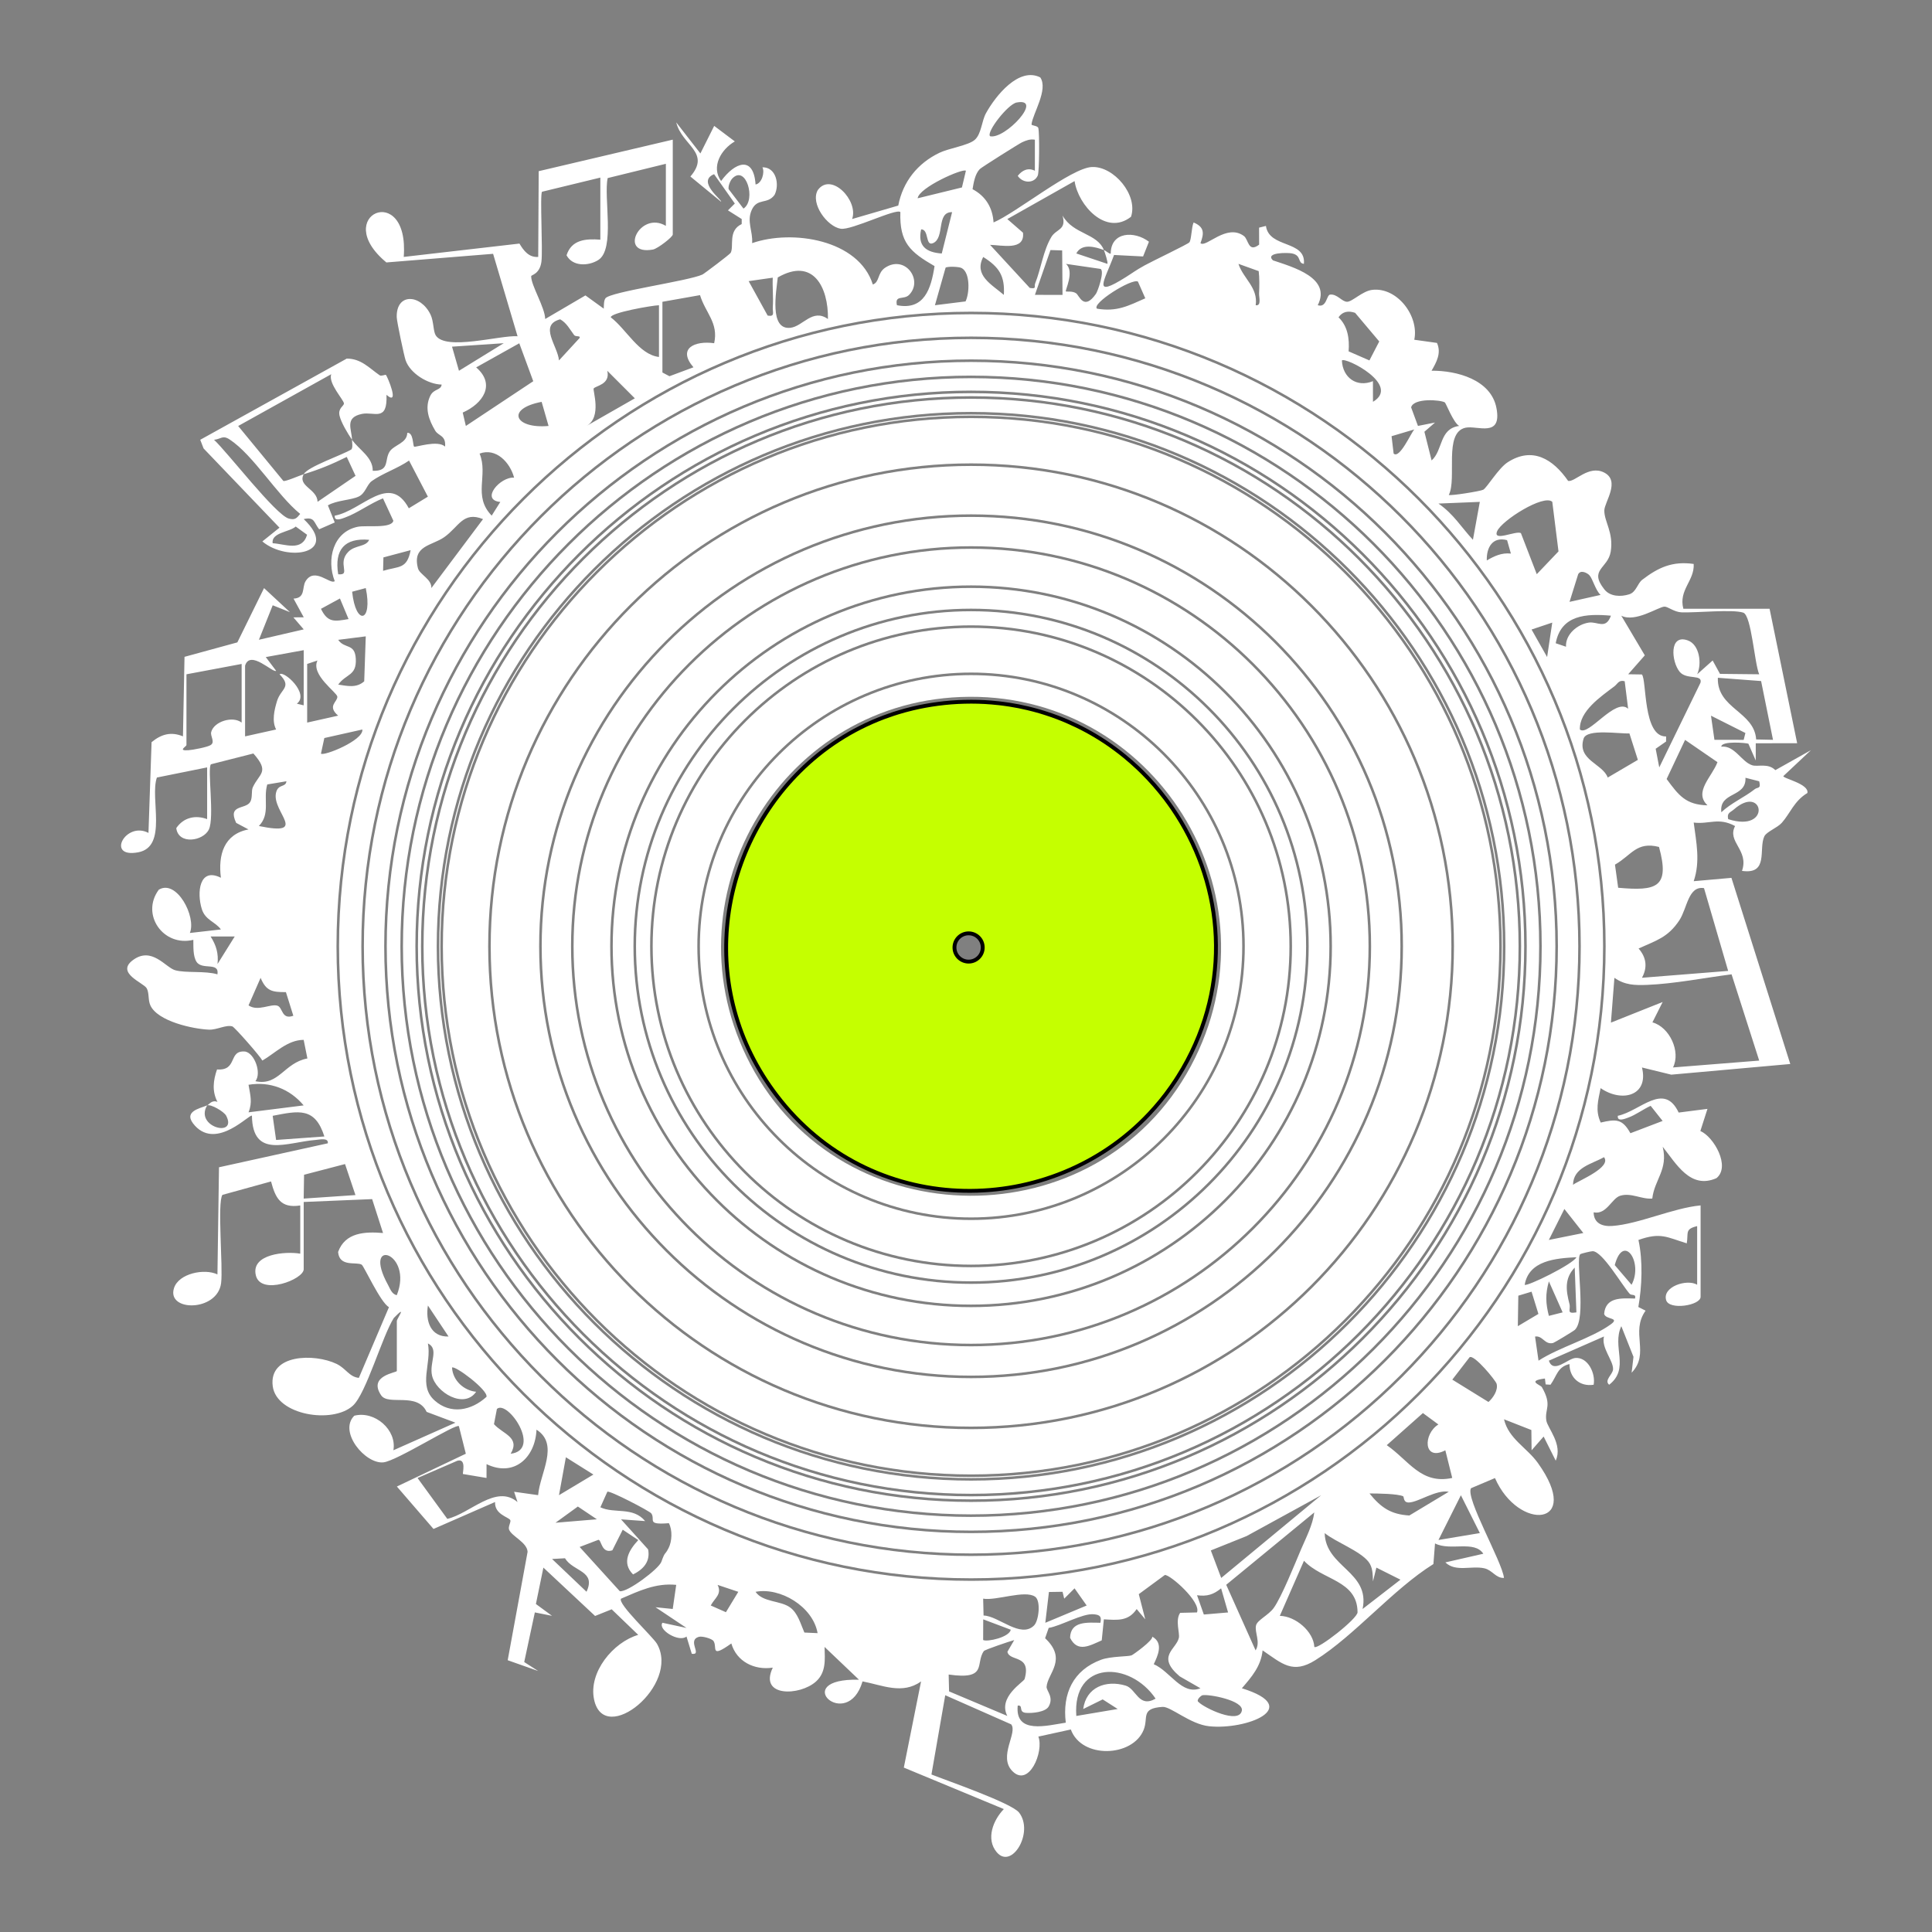
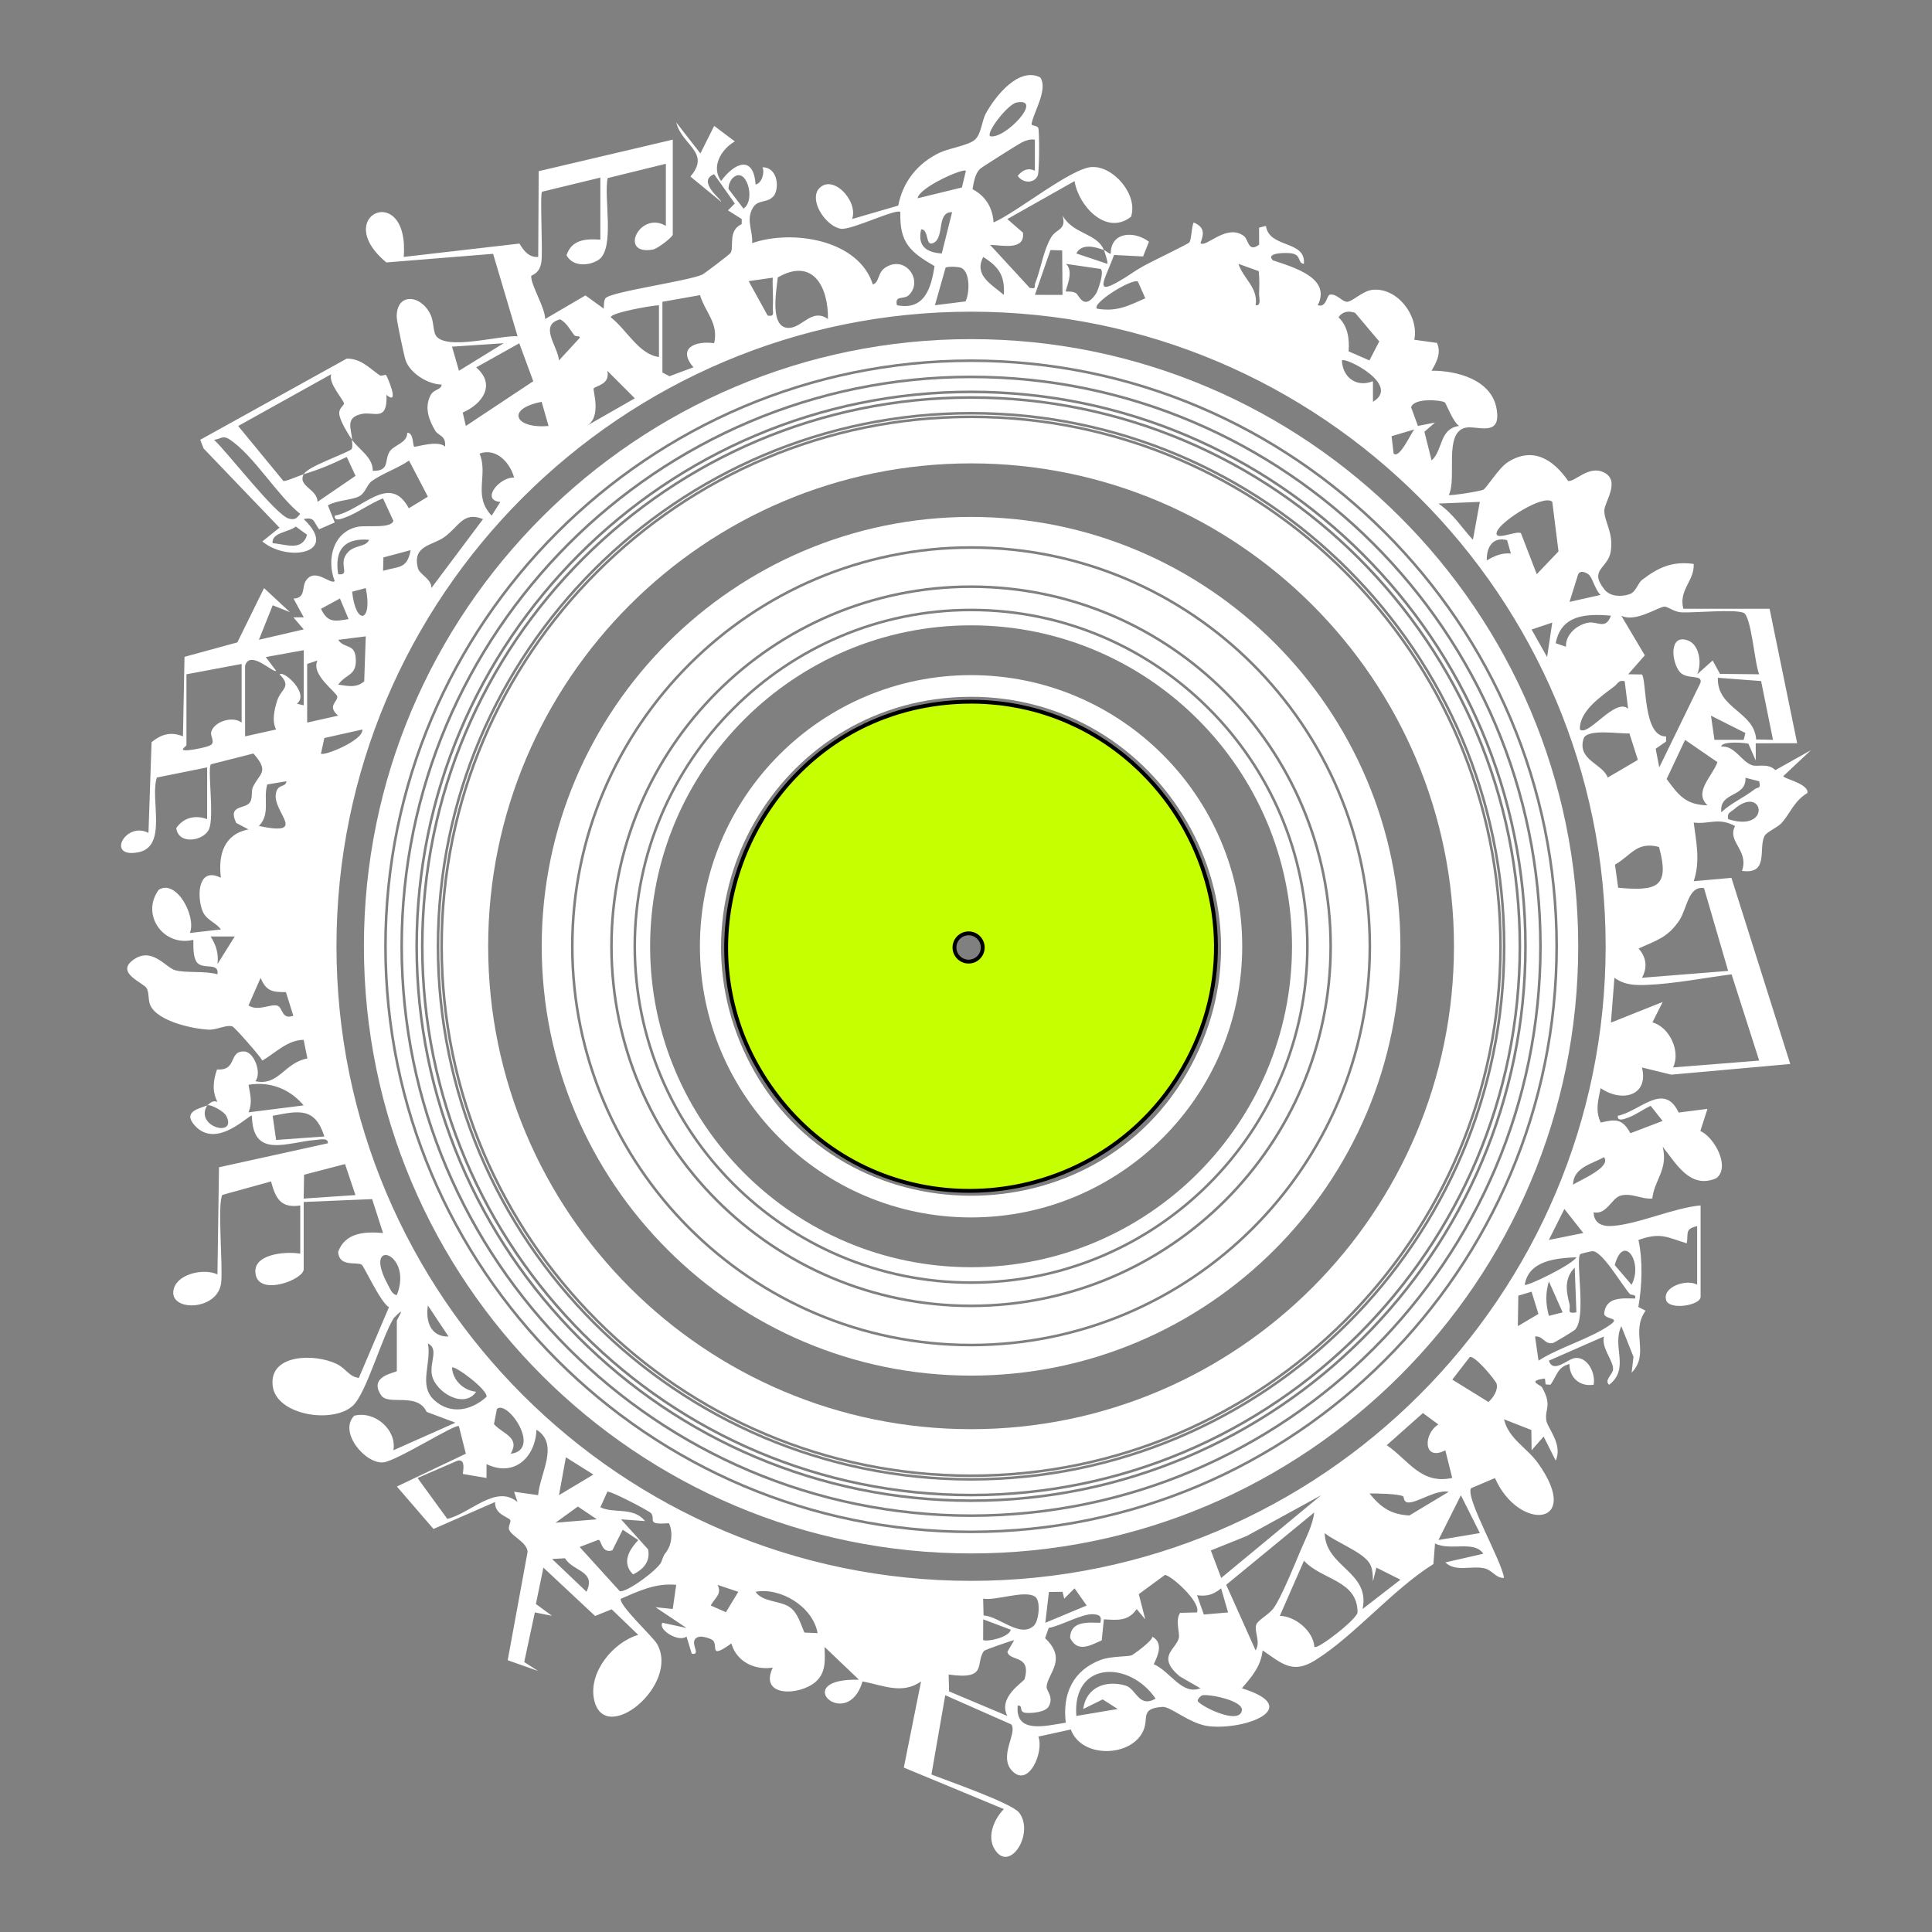
<svg xmlns="http://www.w3.org/2000/svg" id="_Слой_1" data-name="Слой_1" baseProfile="tiny" version="1.2" viewBox="0 0 500 500">
  <rect x="0" y="0" width="500" height="500" fill="#808080" stroke="none" />
  <g>
    <path d="M251.31,133.78c-61.269,0-111.114,49.846-111.114,111.114s49.846,111.114,111.114,111.114,111.114-49.846,111.114-111.114-49.846-111.114-111.114-111.114ZM251.31,348.429c-57.09,0-103.535-46.445-103.535-103.535s46.445-103.535,103.535-103.535,103.535,46.445,103.535,103.535-46.445,103.535-103.535,103.535Z" fill="#fff" />
    <path d="M251.31,97.875c-81.067,0-147.02,65.953-147.02,147.02s65.953,147.02,147.02,147.02c81.068,0,147.021-65.953,147.021-147.02s-65.953-147.02-147.021-147.02ZM251.31,388.706c-79.298,0-143.811-64.513-143.811-143.811S172.012,101.084,251.31,101.084s143.812,64.513,143.812,143.811-64.514,143.811-143.812,143.811Z" fill="#fff" />
    <path d="M251.31,101.753c-78.928,0-143.142,64.213-143.142,143.142s64.213,143.142,143.142,143.142c78.929,0,143.142-64.213,143.142-143.142s-64.213-143.142-143.142-143.142ZM251.31,387.255c-78.498,0-142.361-63.863-142.361-142.361s63.863-142.361,142.361-142.361,142.361,63.863,142.361,142.361-63.863,142.361-142.361,142.361Z" fill="#fff" />
    <path d="M251.31,103.204c-78.129,0-141.691,63.562-141.691,141.691s63.562,141.691,141.691,141.691,141.691-63.562,141.691-141.691-63.562-141.691-141.691-141.691ZM251.31,383.187c-76.255,0-138.292-62.037-138.292-138.292s62.037-138.292,138.292-138.292,138.293,62.037,138.293,138.292-62.038,138.292-138.293,138.292Z" fill="#fff" />
-     <path d="M251.31,107.272c-75.885,0-137.623,61.738-137.623,137.623s61.738,137.623,137.623,137.623c75.886,0,137.624-61.738,137.624-137.623s-61.738-137.623-137.624-137.623ZM251.31,382.248c-75.737,0-137.353-61.616-137.353-137.353s61.616-137.353,137.353-137.353,137.353,61.616,137.353,137.353-61.616,137.353-137.353,137.353Z" fill="#fff" />
+     <path d="M251.31,107.272c-75.885,0-137.623,61.738-137.623,137.623s61.738,137.623,137.623,137.623c75.886,0,137.624-61.738,137.624-137.623s-61.738-137.623-137.624-137.623ZM251.31,382.248c-75.737,0-137.353-61.616-137.353-137.353s61.616-137.353,137.353-137.353,137.353,61.616,137.353,137.353-61.616,137.353-137.353,137.353" fill="#fff" />
    <path d="M251.31,108.211c-75.367,0-136.684,61.317-136.684,136.684s61.317,136.684,136.684,136.684,136.684-61.317,136.684-136.684-61.317-136.684-136.684-136.684ZM251.31,369.87c-68.912,0-124.975-56.064-124.975-124.975s56.064-124.975,124.975-124.975,124.975,56.064,124.975,124.975-56.064,124.975-124.975,124.975Z" fill="#fff" />
    <path d="M251.31,87.763c-86.643,0-157.132,70.489-157.132,157.132s70.489,157.132,157.132,157.132,157.132-70.489,157.132-157.132-70.489-157.132-157.132-157.132ZM251.31,396.778c-83.749,0-151.883-68.134-151.883-151.883S167.561,93.012,251.31,93.012s151.883,68.134,151.883,151.883-68.134,151.883-151.883,151.883Z" fill="#fff" />
    <path d="M461.537,200.848l7.132-6.704-9.212,5.168c-1.892-1.892-4.526-.803-5.981-1.259-2.776-.866-4.543-5.213-8.007-4.811.045-1.607,6.713-.955,7.016-.768l1.901,4.347v-4.463l10.72-.009-7.141-34.803h-22.316c-1.285-4.874,2.919-7.23,2.678-11.595-5.49-.777-9.123.884-13.309,4.088-1.267.973-1.562,3.205-3.374,3.767-2.151.687-4.936.625-6.427-1.259-4.115-5.177.91-5.374,1.633-9.774.803-4.945-1.705-7.775-1.651-10.685.036-2.142,4.267-7.632-.08-9.81-3.99-2-7.578,2.589-9.292,2.178-3.91-5.65-9.257-8.953-15.666-4.802-2.347,1.517-5.338,6.552-6.293,7.087-.705.393-8.578,1.642-8.917,1.348,2.169-4.24-1.419-16.165,4.338-17.397,3.008-.643,9.515,2.714,7.98-5.142-1.428-7.319-10.31-9.667-16.781-9.605,1.285-2.232,2.58-4.561,1.401-7.195l-5.873-.821c1.277-6.132-4.401-13.621-10.836-12.916-2.589.286-5.204,3.106-6.561,3.088-1.348-.009-2.562-2.071-4.392-1.857-.946.116-.875,3.49-3.196,2.749,3.606-7.07-6.32-9.837-11.604-11.613-2.133-2.098,3.829-2.017,4.927-1.794,2.58.518,1.366,2.508,3.097,2.696.553-6.195-9.007-3.954-9.828-9.81l-1.776.446.018,4.392c-2.847,2.205-2.722-1.321-3.936-2.223-4.499-3.356-9.864,3.16-11.247,1.839.955-2.562,1.045-4.16-1.776-5.347-.562,1.205-.553,4.49-1.107,5.15-.42.491-9.649,4.892-11.515,5.927-2.473,1.366-2.91,1.803-4.9,3.053-8.989,5.668-5.499.955-3.071-5.722l7.516.384,1.517-3.812c-3.758-2.865-9.855-2.633-9.89,3.053-.214.259-1.214-.696-1.767-.902.268.678,1.143,3.321.884,3.57l-8.025-2.687c1.419-2.723,4.936-1.687,7.141-.884-1.803-4.436-7.917-3.999-10.703-8.926,1.071,3.812-1.616,3.401-2.91,5.57-2.106,3.553-2.651,8.159-4.16,11.943-.357.91.482,1.535-1.41,1.223l-10.274-11.149c2.937.045,9.069,1.607,8.516-3.151l-4.053-3.526,17.406-9.828c.937,6.275,8.141,14.3,14.603,9.239,1.883-5.606-4.436-13.139-10.131-12.881-5.347.25-19.629,11.881-25.44,14.344-.25-3.883-2.089-6.829-5.436-8.605.286-1.705.643-3.945,1.874-5.204.455-.464,10.212-6.605,10.926-6.927,1.116-.509,2.071-.884,3.33-.678v8.034c-1.741-.848-3.249-.179-4.436,1.33,1.357,2,4.32,2,5.204-.134.384-1.214.446-10.899.125-12.22-.161-.696-1.803-.598-1.759-.991.277-2.696,4.41-8.998,2.258-12.14-5.534-2.794-11.577,4.784-14.041,9.257-1.143,2.062-1.178,5.391-2.919,6.909-1.633,1.437-6.695,2.169-9.14,3.347-5.641,2.714-9.462,7.471-10.649,13.657l-11.943,3.481c1.723-4.749-5.427-12.265-8.891-7.48-1.973,3.49,2.455,9.453,5.954,9.997,2.776.437,14.425-5.391,15.425-4.311-.259,7.909,2.553,10.337,8.846,13.979-.902,5.802-2.624,11.524-9.73,10.122-.643-2.731,1.785-1.33,3.115-2.651,3.776-3.758-.973-10.479-6.15-7.07-2.071,1.366-1.41,3.731-3.205,4.365-3.651-11.64-20.852-14.318-31.242-10.711.232-3.097-1.446-5.561-.116-8.551,1.437-3.249,4.053-1.366,5.918-3.928,1.366-2.66.42-7.212-3.133-7.15.652,1.312-.161,4.177-1.776,4.454-.518-7.623-5.391-5.749-8.926-.893-2.669-3.695.018-8.212,3.553-10.256l-5.338-4.017-3.57,7.132-6.248-8.034c1.464,5.981,9.033,7.739,3.66,14.005l7.935,6.516c.402-.375-6.427-5.231-1.803-7.123l5.365,7.596-1.776,1.767,3.562,2.249-.009,1.303c-3.624,1.696-1.937,5.784-2.848,7.436-.223.402-6.882,5.427-7.311,5.624-3.758,1.714-23.922,4.463-25.101,6.15-.455.643-.393,1.848-.437,2.678l-4.74-3.428-10.417,6.106c-.036-2.963-3.686-8.739-3.624-11.086.009-.339,2.187-.491,2.642-3.687.42-2.972-.437-17.451.17-18.165l15.085-3.66v16.067c-3.74-.286-7.435-.036-8.748,4.035,1.562,2.955,5.659,2.83,8.212,1.232,4.445-2.803,1.339-16.29,2.437-21.209l15.058-3.695v16.067c-6.757-4.035-12.398,7.757-3.338,6.123,1.187-.214,5.124-3.24,5.124-3.892v-24.547l-34.696,8.159-.125,22.191c-2.428.196-3.794-1.66-4.856-3.454l-29.948,3.454c1.5-19.834-19.182-10.765-4.49,1.428l27.618-2.232,6.329,21.334c-4.508-.321-18.629,3.847-21.182-.241-.669-1.089-.5-3.624-1.339-5.365-2.562-5.329-8.926-5.668-8.748.696.036,1.16,1.892,9.953,2.294,11.122,1.16,3.374,5.74,6.222,9.328,6.293-.17,1.526-2.008,1.035-2.919,2.865-1.562,3.133-.402,6.293,1.268,9.078.848,1.419,2.785,1.143,2.544,4.106-1.973-1.785-7.677.259-8.016.018-.357-.268-.161-3.758-1.776-3.57-.027,2.687-3.419,3.08-4.561,4.847-1.419,2.205.116,5.106-4.374,4.972.063-3.553-3.57-5.436-5.365-8.043.009.777.268,1.928-.152,2.508-2.348,1.446-11.318,4.463-12.345,6.418,4.088-1.241,7.23-2.553,11.14-4.472l2.276,4.892-9.828,6.721c-.089-3.365-5.231-4.017-3.588-7.141-.973.295-4.874,2.017-5.275,1.732l-11.685-14.211,24.092-13.407c-.884,2.33,3.303,6.713,3.276,7.587-.018.687-1.562,1.187-1.143,3.115.384,1.741,2.133,4.677,3.231,6.257-.054-2.731-1.982-5.731,2.562-6.677,3.178-.669,6.659,2.169,6.364-4.936,3.579,3.088.188-4.838-.143-5.159-.134-.134-1.205.393-1.607.107-2.731-1.883-4.811-4.338-8.533-4.329l-37.919,21.012.866,2.24,19.647,20.504-4.436,3.562c6.436,5.418,20.147,3.187,10.703-5.784,2.91-.652,2.589.91,3.999,2.642l4.035-1.767-1.776-4.427c2.258-1.33,6.034-1.339,7.989-2.285,1.75-.848,2.062-3.053,3.383-4.008,2.678-1.937,6.82-3.338,9.631-5.302l4.874,9.346-4.936,3.008c-5.008-9.355-12.131.634-19.165,1.91-.196,1.642,1.866.777,2.705.464,3.187-1.152,6.543-3.678,9.774-4.945l2.687,5.793c-.446,2.089-6.998,1.134-9.158,1.553-6.454,1.268-8.203,8.498-6.016,14.077-1.125,1.009-5.222-3.785-7.552.036-.973,1.607.063,4.338-3.106,4.49l2.642,4.838-2.687.009,2.678,3.115-11.595,2.687,3.57-8.926,4.454,1.776-6.695-6.222-6.909,14.05-13.675,3.74-.402,20.575c-3.089-1.268-5.588-.571-8.123,1.509l-.803,23.485c-5.882-3.124-11.14,6.623-2.651,5.017,7.748-1.464,2.946-13.97,4.829-19.352l13.005-2.624v13.389c-3.026-1.125-6.105-.446-7.989,2.33.562,4.392,6.998,3.365,8.435.357,1.509-3.169-.446-15.746.536-16.88l10.988-2.794c4.302,4.856,1.544,5.106-.143,8.73-.455.982-.018,2.66-.669,3.794-1.169,2.035-5.954.571-3.642,5.436l3.187,1.696c-6.373,1.223-7.891,6.605-7.141,12.506-5.606-2.812-6.266,3.829-4.945,8.087.902,2.919,3.526,3.294,4.945,5.293l-8.034.91c1.741-4.204-3.437-14.014-8.043-11.193-4.749,6.436,1.196,14.853,8.944,12.97.036,1.75-.125,4.16.812,5.659,1.419,2.276,5.963-.062,5.427,3.267-3.187-.964-8.221-.277-10.97-1.071-2.49-.723-6.052-6.275-10.961-2.571-4.419,3.329,2.83,5.829,3.615,7.239.705,1.241.312,2.99.946,4.41,1.866,4.16,11.051,6.141,15.192,6.311,2.044.08,4.436-1.348,6.043-.839.571.179,7.105,7.605,7.766,8.837,3.383-1.973,6.48-5.338,10.685-5.356l.964,4.811c-6.034,1.125-7.391,7.186-13.452,5.891,1.643-2.107-.205-7.203-2.633-7.677-4.543-.42-1.821,5.008-7.302,4.633-.991,2.839-1.33,5.65.116,8.4-1.482-.598-2.151.687-2.678.902,1.009-.384,4.392,1.634,4.927,2.66,3.035,5.793-8.275,2.999-4.927-2.66-2.026.839-6.534,1.598-3.106,5.302,5.722,6.177,14.202-3.267,14.702-2.624.17,11.265,9.069,6.838,16.531,6.257.991-.071,3.33-.652,3.106.875l-28.162,6.204-.402,27.725c-3.392-1.616-10.024-.25-11.238,3.535-1.982,6.159,11.211,6.177,12.184-1.259.545-4.169-1.044-20.878.348-22.86l12.577-3.472c1.152,4.302,2.473,7.007,7.561,6.213v12.479c-3.767-.661-12.854.045-11.488,5.632,1.294,5.284,12.381,1.035,12.381-1.607v-17.406l17.71-.741,2.821,8.774c-4.731-.393-9.801-.152-11.631,4.909.33,4.008,4.758,2.455,6.114,3.285.562.339,4.909,9.89,7.052,10.988l-7.793,18.308c-2.499-.259-3.321-2.437-5.757-3.615-5.695-2.749-17.62-2.598-16.531,5.775.982,7.507,15.523,9.828,20.754,5.025,3.437-3.151,7.578-17.986,10.587-22.691,3.633-3.722.776.196.776.777v12.943c0,.446-7.534,1.169-4.061,6.293,1.883,2.776,9.355-.91,11.774,4.294l7.453,2.794-16.058,7.141c.937-5.275-4.829-10.301-10.122-8.944-4.169,4.16,2.874,12.595,7.561,12.068,3.481-.384,18.763-10.14,19.513-9.364l1.794,7.132-17.844,8.489,9.48,10.979,15.933-6.971c-.17,3.178,3.392,3.856,3.919,4.651.303.464-.616,1.705-.286,2.517.696,1.732,4.642,3.249,4.785,5.722l-5.15,28.055,7.9,2.794-3.624-2.321,2.749-12.845,4.445.884-4.169-3.062,1.937-9.417,13.38,12.515,4.293-1.723,6.873,6.614c-6.489,1.892-12.934,9.694-11.426,16.746,2.624,12.309,22.396-3.829,16.264-14.452-1.036-1.785-10.256-10.363-9.292-11.658,4.669-2.008,8.962-4.097,14.282-3.579l-.901,6.239-4.454-.446,8.025,5.365-6.231-1.348c-1.294,1.776,4.267,5.177,6.222,3.562l1.366,4.463c2.883.446-1.375-3.517,1.884-4.392.803-.223,3.276.446,3.731,1.08,1.089,1.544-1.053,4.695,4.624.643,1.357,4.695,5.963,6.98,10.729,6.257-3.695,7.694,7.034,7.346,11.185,3.588,2.642-2.392,2.303-5.668,2.214-8.944l8.908,8.48c-18.37-.437-3.026,13.8.919.437,5.142.973,10.328,3.49,15.148,0l-4.463,22.307,25.886,10.738c-2.731,2.803-4.749,7.748-1.821,11.185,3.901,4.561,9.658-5.186,5.784-10.256-1.892-2.49-18.808-8.328-22.7-9.881l3.57-20.513,17.058,7.534c1.776,2.142-3.437,8.31.321,12.113,4.285,4.329,8.212-5.07,6.721-8.944l8.4-1.839c2.794,7.686,16.023,7.168,18.852.089,1.277-3.187-.866-5.561,4.883-5.936,2.116-.134,7.141,4.481,12.042,5.008,9.551,1.027,24.619-4.82,8.489-9.828,2.535-2.928,4.954-5.722,5.365-9.801,5.061,3.437,7.775,6.231,13.675,2.517,10.176-6.391,20.013-18.29,30.528-24.86l.42-5.338c3.963,2.044,10.167-.893,12.497,2.669l-9.819,2.24c2.633,2.571,6.73.786,10.078,1.526,2.107.473,2.955,2.589,5.088,2.49-.429-4.142-10.087-20.771-8.525-23.217l6.195-2.624c6.106,13.934,22.914,12.604,11.104-3.901-2.865-3.999-7.578-6.248-8.766-11.31l7.079,2.776.062,5.249,3.115-3.562,3.124,6.239c1.901-4.177-2.124-8.426-2.428-10.381-.482-3.053,1.607-3.829-1.142-8.623-.357-.625-4.061-1.634.777-2.249l.187,1.526,1.259.08c1.625-2.223,1.785-4.624,4.909-5.347-.018,3.526,2.669,5.909,6.257,5.356.544-2.937-1.482-7.221-4.758-6.927-1.991.178-5.641,4.169-6.838.696l14.273-6.266c-.777,2.919,2.446,6.222,2.348,8.507-.063,1.321-2.401,2.839-1.009,3.99,5.445-4.24.634-9.801,3.142-15.166l3.151,7.935-.482,4.115c4.829-5.008-.402-10.444,3.615-16.058l-1.874-.955c.946-5.32,1.205-11.925.027-17.344,5.757-2.053,7.346-.705,12.506.875.455-2.758-.553-3.678,2.687-4.463v15.175c-2.633-1.58-9.06.509-8.025,3.99.795,2.669,8.917,1.375,8.917-.866v-23.655c-7.141.669-16.058,4.847-22.896,5.32-2.544.179-4.749-.696-4.784-3.526,3.347.687,4.686-3.651,6.891-4.302,2.848-.848,5.499.973,8.284.732.553-4.892,4.151-7.516,2.696-13.398,3.499,4.356,7.141,11.104,13.907,8.123,3.731-2.999-.687-10.72-4.16-12.202l1.839-5.731-7.453.955c-3.803-8.06-9.971-.366-15.746.839-.196,1.642,1.866.768,2.705.464,1.937-.696,3.883-2.178,5.793-3.044l3.097,3.91-8.337,3.178c-2.089-3.785-3.776-3.678-7.686-2.758-1.464-3.169-.652-5.704-.027-8.908,5.534,3.82,12.524,1.964,10.703-5.347l7.587,1.857,30.796-2.758-15.228-48.175-9.765.866c1.741-5.133.669-10.015,0-15.175,4.017.5,6.409-1.428,10.711.902-2.169,4.106,3.669,6.195,1.785,11.604,7.007 1,4.231-5.677,5.784-8.944.58-1.205,3.365-2.196,4.526-3.508,2.169-2.437,3.178-5.65,6.614-7.703.518-2.392-6.48-3.794-6.213-4.392ZM263.116,26.527c7.141-1.33-3.017,9.605-6.882,8.73-1.053-1.026,4.597-8.31,6.882-8.73ZM55.393,113.817c1.75-.161,2.214-1.285,4.026-.089,6.186,4.07,12.274,14.416,18.272,19.272-.928,1.152-1.375,1.634-2.955,1.205-3.383-.919-15.835-17.138-19.343-20.388ZM79.476,138.4c-1.339,4.445-5.722,2.365-8.917,2.187-.411-2.776,4.41-2.892,5.972-4.32l2.946,2.133ZM56.295,249.487c.295-2.74-.348-4.865-1.794-7.132h6.248l-4.454,7.132ZM62.534,187.003c-2.312-1.794-7.15-.286-7.873,2.428-.295,1.08,1.071,2.58-.116,3.374-.794.545-4.659,1.285-5.847,1.357-2.794.179-.446-.955-.446-1.357v-18.299l14.282-2.678v15.175ZM69.166,203.017l4.963-.83c-.188,1.723-2.214.544-2.723,3.115-.955,4.918,8.614,11.158-4.41,8.471,3.062-3.16,1.062-6.927,2.169-10.756ZM71.791,260.27c-1.776-.553-5.061,1.589-7.471-.08l3.124-7.123c1.437,3.428,2.981,3.704,6.552,3.695l1.919,6.114c-3.089,1.116-2.687-2.16-4.124-2.606ZM78.593,182.54l-1.767-.428c3.365-2.535-3.365-8.685-4.472-7.596,3.303,3.356.33,3.678-.661,6.918-.705,2.312-1.375,5.204-.232,7.355l-8.034,1.785v-18.299c1.294-4.267,7.266,2.008,8.034,1.33l-2.678-3.553,9.819-1.785-.009,14.273ZM458.851,191.466l-4.356-.098c-.482-7.257-10.176-7.944-9.917-15.96l11.194.848,3.08,15.21ZM430.76,156.993c.848-.036,2.526,1.41,4.419,1.482,3.803.143,13.264-.839,15.978.08,2.133.732,2.883,13.139,4.124,15.951l-10.149-.107-1.901-3.463-4.008,3.57c1.259-2.687.643-7.668-2.419-8.766-4.9-1.767-4.267,5.516-2.098,8.132,1.785,2.151,5.999.518,5.374,2.83l-10.667,21.905-.928-4.829,2.696-1.874v-1.312c-6.052.161-4.981-14.826-6.275-16.04l-3.535-.054,4.303-4.892-6.088-10.265c3.624,1.857,9.578-2.285,11.176-2.348ZM418.781,229.751l-.83-5.981c4.258-2.41,5.57-6.079,11.399-4.579,2.901,10.569-.696,11.435-10.569,10.56ZM420.468,176.3l.893,7.132c-3.294-3.044-10.31,7.302-12.488,5.356-.178-4.722,5.383-8.489,8.917-11.158.893-.678,1.125-1.741,2.678-1.33ZM408.426,148.62c.661-1.276,2.401-.295,2.901.241.893.955,1.553,3.865,2.901,5.106l-8.034,1.794,2.232-7.141ZM416.906,159.34c-1.339,3.695-3.436,1.464-5.713,1.785-2.955.428-6.106,3.062-5.909,6.248l-2.669-.902c1.384-7.391,7.944-7.694,14.291-7.132ZM387.458,137.48c1.16-2.776,12.122-9.685,14.273-7.605l1.607,12.827-5.624,5.9-4.097-10.613c-1.125-.803-7.373,2.365-6.159-.509ZM401.723,161.126l-1.33,8.917-4.026-7.123,5.356-1.794ZM390.029,139.792l.991,3.472c-2.374-.259-4.285.625-6.239,1.785-.107-3.356,1.491-6.239,5.249-5.258ZM382.977,129.884l-1.785,9.81c-3.044-3.267-4.945-6.614-8.917-9.373l10.703-.437ZM373.917,104.141c.304.187,2.205,5.249,3.713,6.088-5.222.723-4.142,6.293-7.132,8.935l-1.865-7.427,2.749-2.383-4.418.875-1.767-4.802c.652-2.49,7.605-1.964,8.721-1.285ZM366.026,111.139c-.857.875-3.802,7.721-5.356,6.239l-.535-4.49,5.891-1.75ZM350.7,80.959l6.248,7.409-2.544,4.909-5.383-2.348c.241-3.213-.187-6.489-2.615-8.81,1.036-1.535,2.607-1.75,4.294-1.16ZM355.324,103.989l-.009-5.347c-4.16,1.723-7.837-.875-8.034-5.356.91-.964,15.38,6.364,8.043,10.703ZM325.751,70.167c.214,1.874.187,3.829.098,5.722-.054,1.08.687,3.312-.875,3.106.661-4.597-3.249-6.918-4.463-10.711l5.24,1.883ZM294.492,72.872l1.91,4.329c-4.41,1.946-7.346,3.544-12.497,2.687-1.535-1.312,9.016-7.927,10.587-7.016ZM275.871,68.293l8.953,1.303c1.098.598-.723,5.784-1.196,6.454-3.124,4.454-4.302.446-5.115-.134-.919-.661-2.49-.366-2.66-.5-.286-.232,2.312-5.115.018-7.123ZM271.863,64.713l3.026.098.089,11.515-7.141-.018,4.026-11.595ZM254.457,66.508c4.151,2.607,5.624,4.936,5.338,9.81-3.204-2.74-7.802-5.079-5.338-9.81ZM249.976,44.192l-1.027,4.32-11.461,2.803c.321-2.794,11.765-7.846,12.488-7.123ZM249.887,78.005l-7.927.991,2.758-9.721c.446-.357,3.454-.295,4.177.107,2.214,1.223,2.044,6.463.991,8.623ZM238.39,59.358c2.098-.027,1.018,4.49,3.097,3.562,3.115-1.384.75-8.096,4.918-8.016l-2.678,10.703c-4.124-.286-6.293-2.008-5.338-6.248ZM201.284,71.801c9.141-5.275,13.113,2.517,12.988,10.765-3.99-2.839-6.472,1.901-9.712,2.267-5.543.616-3.651-9.417-3.276-13.032ZM199.989,71.863c-.116,2.508.187,5.088.009,7.596-.098,1.33.687,2.58-1.33,2.214l-4.918-8.917,6.24-.893ZM188.573,48.95c-.17-.75.393-2.178.937-2.749,3.544-3.704,6.275,5.561,2.901,7.784l-3.838-5.034ZM171.434,78.103l9.73-1.723c1.384,4.561,4.847,7.186,3.66,12.443-5.016-.705-9.587,1.339-5.356,6.231l-6.213,2.312-1.821-.964v-18.299ZM170.542,78.995v13.389c-5.177-.607-8.435-7.177-12.479-10.265-.027-1.205,10.622-3.062,12.479-3.124ZM153.644,100.534c.527-.705,4.374-1.035,3.517-4.579l7.132,7.132-12.497,7.141c4.044-2.24,1.544-9.265,1.848-9.694ZM144.968,82.637c1.687.928,2.526,2.633,3.615,4.079.411.536,1.723.054,1.419.759l-5.338,5.802c-.312-3.749-5.302-9.132.304-10.64ZM141.969,110.237c-8.739.803-11.194-4.445-1.794-6.239l1.794,6.239ZM134.39,88.841l3.615,9.819-17.442,11.577-.812-3.463c5.24-2.312,8.614-7.275,3.481-11.693l11.158-6.239ZM129.481,129.902l-2.232,3.544c-4.963-5.133-.812-10.435-3.133-16.058,4.276-1.589,7.891,2.303,8.935,6.231-3.57-.312-8.846,5.784-3.57,6.284ZM130.365,88.823l-11.586,7.132-1.794-6.239,13.381-.893ZM114.967,139.015c3.811-2.687,4.856-6.775,10.042-4.668l-13.372,17.844c.134-2.312-3.035-3.508-3.463-5.097-1.571-5.936,3.606-5.829,6.793-8.078ZM99.23,144.255l7.043-1.875c-.946,4.981-3.035,4.106-7.132,5.347l.089-3.472ZM95.552,139.703c-.893,1.901-3.606,1.312-5.383,3.08-3.044,3.017.83,6.168-2.642,5.838-1.035-6.355,1.634-9.48,8.025-8.917ZM92.08,170.489c-.232-4.106-2.901-2.464-4.552-4.9l7.132-.902-.402,11.64c-2.026,1.794-4.338,1.205-6.73.848,2.071-2.856,4.793-2.24,4.552-6.686ZM91.134,153.137l3.526-.946c1.857,8.882-2.598,9.899-3.526.946ZM87.974,154.886l2.232,5.329c-3.57.607-5.374,1.026-7.141-2.651l4.909-2.678ZM79.494,187.003v-15.175l2.669-.893c-1.821,3.687,5.079,8.266,5.141,9.373.063,1.33-2.722,2.401.214,4.901l-8.025,1.794ZM64.319,287.869c1.062-2.615.437-4.499,0-7.132,5.525-.91,10.658,1.035,14.273,5.338l-14.273,1.794ZM71.452,295.019l-.884-6.248c6.721-1.303,10.953-2.312,13.381,5.347l-12.497.902ZM83.064,195.037l.875-4.035,9.837-2.205c.348,2.812-10.024,6.971-10.711,6.239ZM78.593,310.194l.098-6.168,10.604-2.767,2.696,8.025-13.398.91ZM102.693,335.179c-1.277-.214-1.723-1.651-2.267-2.633-6.953-12.64,6.677-8.417,2.267,2.633ZM112.485,362.448c-4.347-3.865-.741-9.48-1.741-14.773,2.946,1.473.321,4.945,1.062,8.293.973,4.392,8.337,8.766,11.417,4.222-3.196-.321-6.043-2.919-6.24-6.257.661-.687,9.337,5.775,8.926,7.561-3.936,3.588-9.274,4.651-13.425.955ZM110.745,337.865l5.338,8.025c-4.677.134-5.99-4.026-5.338-8.025ZM139.264,386.942l-6.213-.875.884,2.669c-5.552-4.74-12.3,3.008-18.174,4.347l-7.703-10.578,10.301-4.463c2.428-.705,1.303,3.276,1.446,3.428l6.105,1.026.009-3.579c7.159,3.454,12.631-1.75,12.925-8.917,5.981,3.785.893,11.283.42,16.942ZM127.839,368.572l.759-3.937c2.758-2.49,11.729,10.622,3.562,11.595,2.526-4.302-2.008-5.07-4.32-7.659ZM151.788,411.944l-8.917-8.48,3.347-.187c2.133,3.517,8.132,3.196,5.57,8.667ZM149.547,389.888l4.927,3.303-10.711.893,5.784-4.195ZM144.665,386.951l1.785-9.81,7.123,4.472-8.908,5.338ZM173.032,400.626c-1.062,2.089-.821.634-1.874,3.57-.678,1.866-8.837,7.971-10.756,7.605l-10.39-11.443,4.856-1.857c.803-.009.768,3.651,3.606,2.723l2.687-5.338,4.026,2.687c-2.33,2.49-4.418,5.82-1.348,8.891,2.615-1.294,4.517-3.294,3.892-6.48l-7.007-7.775,6.24.446c-3.178-3.811-7.935-1.83-11.586-3.57l1.803-4.026c.536-.42,10.953,4.999,11.381,5.615,1.125,1.642-1.401,3.008,4.544,2.526.946,1.776.821,4.668-.071,6.427ZM187.868,417.238l-3.928-1.741c1.027-1.937,2.964-2.91,1.776-5.329l5.356,1.794-3.204,5.275ZM208.175,422.504c-.955-2.16-1.687-5.07-3.731-6.525-2.49-1.794-7.034-1.276-8.908-4.017,6.329-1.232,14.836,3.758,16.058,10.694l-3.419-.152ZM260.688,444.079l-15.068-6.347-.107-4.365c10.221,1.473,6.838-2.901,9.105-6.07.277-.375,6.579-2.49,7.864-2.847l-1.767,3.026c.518,2.624,6.266.616,4.454,7.052-.205.75-6.998,4.633-4.481,9.551ZM254.457,419.085l7.132,2.687c-.393,1.955-6.079,3.213-7.15,2.66l.018-5.347ZM254.44,413.73c3.338.598,10.819-2.33,13.452-.5,1.526,1.071.955,6.186-.268,7.427-3.481,3.499-9.176-2.464-13.077-2.562l-.107-4.365ZM291.305,436.233c-5.106-1.517-10.229.42-10.97,6.061l5.043-2.49,3.883,2.482-10.711,1.803c-1.044-14.398,13.862-14.318,20.522-4.481-4.401,2.517-4.99-2.544-7.766-3.374ZM298.589,430.698c1.027-2.16,2.615-5.481-.384-7.132.268.928-4.838,4.606-5.338,4.829-.839.357-5.347.214-7.891,1.143-7.257,2.678-10.078,8.792-9.149,16.29-4.874.732-13.184,3.097-12.443-4.419,1.598-.187.027,1.723,2.178,1.883,1.625.116,5.025-.187,5.856-1.687,1.357-2.437-.634-4.017-.562-5.079.25-3.472,5.49-7.061-.384-12.559l.928-2.66c3.204-.536,8.748-3.82,11.684-3.535,1.598.161,2.035.562,1.705,2.205-3.401-.071-7.739-.482-7.855,3.883,1.955,3.963,5.159,1.982,8.194.669l.553-5.445c3.526.196,6.329.545,8.489-2.66l2.223,2.66-1.678-6.516,6.748-4.963c1.366-.125,9.444,6.98,8.319,9.694l-4.356.107c-1.33,1.901-.054,5.258-.339,6.48-.687,2.99-5.909,4.758.214,9.953l5.374,3.089c-4.82,1.874-7.757-4.356-12.086-6.231ZM270.525,419.978l.937-7.971,3.526-.054.429,1.776,2.678-2.669,3.133,4.445-10.703,4.472ZM316.022,411.061l1.803,6.239-6.275.536-1.759-4.99c2.616.357,4.258-.179,6.231-1.785ZM313.362,401.251l9.248-3.713,19.316-10.578-25.877,21.414-2.687-7.123ZM321.386,442.731c-.75,3.606-9.712-.723-11.167-2.214-.83-.5.652-1.714.946-1.785,1.589-.366,10.774,1.348,10.221,3.999ZM325.073,420.612c-.473,1.776,1.232,4.329-.125,6.507l-7.605-16.978,22.789-18.727c-.393,3.213-2.124,6.534-3.41,9.533-1.58,3.713-5.061,12.399-7.096,15.21-1.321,1.83-4.195,3.106-4.552,4.454ZM340.149,426.226c-.214-4.017-4.874-7.971-8.935-8.043l6.257-14.264c4.704,5.061,13.818,4.999,13.862,13.336.009,1.651-10.328,9.747-11.185,8.971ZM352.637,416.407c2.017-9.694-9.578-10.756-9.81-19.638,2.901,2.33,9.114,4.588,11.327,7.4,1.16,1.473,1.098,3.338,1.169,5.097l.884-3.57,6.231,3.124-9.801,7.587ZM364.741,392.208c-4.838-.286-7.364-2.071-10.319-5.704,2.035,0,7.221.062,8.703.723.295.134-.036,1.678,1.535,1.616,2.49-.107,6.98-3.365,10.283-2.776l-10.203,6.141ZM374.051,375.338l1.785,7.15c-8.069,1.758-11.22-4.517-16.942-8.48l9.355-8.31,4.008,2.955c-3.954,2.401-3.981,9.676,1.794,6.686ZM382.986,396.761l-10.711,1.785,5.802-11.577,4.909,9.792ZM385.218,362.832l-9.364-5.784,4.472-5.793c1.16-.821,6.784,6.034,6.998,6.873.428,1.642-.893,3.624-2.107,4.704ZM392.814,343.212l.125-7.891,3.428-1.035,1.776,5.757-5.329,3.169ZM407.98,325.369c-.884,1.821-12.836,7.659-13.389,7.132,1.08-6.329,8.105-6.864,13.389-7.132ZM400.839,320.897l4.017-8.016,4.909,6.222-8.926,1.794ZM406.177,337.473c-.884-3.41-1.375-6.588,1.357-9.426l.437,11.595c-2.705.437-1.419-.678-1.794-2.169ZM404.409,339.642l-3.562.902c-.839-3.231-.928-5.695,0-8.926l3.562,8.025ZM422.244,332.501l-4.347-5.088c2.232-8.444,7.462-.687,4.347,5.088ZM421.762,334.839c.464.527,1.723-.098,1.384,1.223-3.57-.089-7.605-.42-7.998,3.963.366,1.562,4.222.893,1.723,2.714-5.034,3.651-13.3,5.9-18.701,9.399l-.902-6.239c2.017-.321,2.49,2.205,4.686,1.66.321-.08,5.284-3.071,5.624-3.401,3.115-3.017.071-18.102,1.393-19.584.116-.125,2.812-.785,3.213-.768,2.544.062,7.48,8.641,9.578,11.033ZM415.112,299.474c2.062,2.633-6.534,6.052-8.016,7.141.08-4.526,4.9-5.356,8.016-7.141ZM251.31,409.125c-90.557,0-164.231-73.674-164.231-164.231S160.753,80.664,251.31,80.664s164.231,73.674,164.231,164.231-73.674,164.231-164.231,164.231ZM409.837,191.145c.83-2.633,9.373-1.187,11.854-1.339l2.187,6.846-7.802,4.579c-1.232-3.562-7.998-4.517-6.239-10.087ZM448.13,252.156l7.15,22.324-22.307,1.776c2.062-4.088-.884-10.462-5.329-11.667l2.651-5.275-13.389,5.338.902-11.595c2.714,1.901,5.267,1.955,8.498,1.83,6.891-.268,14.916-1.848,21.825-2.731ZM440.998,229.849l6.248,21.423-22.307,1.776c1.482-2.714,1.143-5.258-.875-7.578,4.57-2.08,7.587-2.83,10.542-7.284,2.071-3.133,2.285-8.989,6.391-8.337ZM441.9,208.417c-5.65-.125-7.48-2.615-10.577-6.811l4.775-10.122,8.382,5.766c-1.41,3.785-6.231,7.721-2.58,11.167ZM443.694,191.466l-.893-6.248,8.908,4.481-.446,1.776-7.57-.009ZM447.255,211.996c-.393-1.669.58-1.723,1.491-2.526,7.685-6.757,9.863,6.177-1.491,2.526ZM454.155,204.222c-2.687,2.124-6.132,3.579-8.676,5.989-.625-5.427,6.516-3.704,6.248-8.926l3.553.91c.527,2.053-.411,1.464-1.125,2.026Z" fill="#fff" />
    <path d="M251.31,174.721c-38.694,0-70.174,31.48-70.174,70.174s31.48,70.174,70.174,70.174,70.174-31.48,70.174-70.174-31.48-70.174-70.174-70.174ZM308.158,275.971c-24.172,44.899-90.227,44.604-113.979-.58-22.226-42.266,7.016-93.136,54.459-95.011,49.916-1.973,83.362,51.281,59.52,95.591Z" fill="#fff" />
-     <path d="M251.31,81.333c-90.188,0-163.561,73.373-163.561,163.561s73.373,163.561,163.561,163.561,163.561-73.373,163.561-163.561-73.373-163.561-163.561-163.561ZM251.31,402.696c-87.012,0-157.801-70.789-157.801-157.801S164.298,87.094,251.31,87.094s157.801,70.789,157.801,157.801-70.789,157.801-157.801,157.801Z" fill="#fff" />
-     <path d="M251.31,120.589c-68.542,0-124.306,55.764-124.306,124.306s55.764,124.306,124.306,124.306,124.306-55.764,124.306-124.306-55.764-124.306-124.306-124.306ZM251.31,356.678c-61.638,0-111.784-50.146-111.784-111.784s50.146-111.784,111.784-111.784,111.784,50.146,111.784,111.784-50.146,111.784-111.784,111.784Z" fill="#fff" />
    <path d="M251.31,93.681c-83.379,0-151.214,67.834-151.214,151.214s67.834,151.214,151.214,151.214,151.214-67.834,151.214-151.214-67.834-151.214-151.214-151.214ZM251.31,392.584c-81.436,0-147.689-66.253-147.689-147.689S169.873,97.205,251.31,97.205s147.69,66.253,147.69,147.689-66.254,147.689-147.69,147.689Z" fill="#fff" />
-     <path d="M251.31,162.503c-45.431,0-82.392,36.961-82.392,82.392s36.961,82.392,82.392,82.392c45.431,0,82.393-36.961,82.393-82.392s-36.961-82.392-82.393-82.392ZM251.31,315.738c-39.063,0-70.843-31.781-70.843-70.843s31.781-70.843,70.843-70.843,70.843,31.781,70.843,70.843-31.781,70.843-70.843,70.843Z" fill="#fff" />
    <path d="M251.31,142.029c-56.72,0-102.865,46.145-102.865,102.865s46.145,102.865,102.865,102.865,102.865-46.145,102.865-102.865-46.145-102.865-102.865-102.865ZM251.31,338.292c-51.499,0-93.398-41.898-93.398-93.398s41.898-93.398,93.398-93.398,93.398,41.898,93.398,93.398-41.898,93.398-93.398,93.398Z" fill="#fff" />
    <path d="M251.31,158.191c-47.809,0-86.704,38.895-86.704,86.704s38.895,86.704,86.704,86.704c47.809,0,86.705-38.895,86.705-86.704s-38.895-86.704-86.705-86.704ZM251.31,327.956c-45.8,0-83.061-37.261-83.061-83.061s37.261-83.061,83.061-83.061,83.062,37.261,83.062,83.061-37.262,83.061-83.062,83.061Z" fill="#fff" />
    <path d="M251.31,152.166c-51.131,0-92.728,41.598-92.728,92.728s41.598,92.728,92.728,92.728,92.728-41.598,92.728-92.728-41.598-92.728-92.728-92.728ZM251.31,332.268c-48.178,0-87.373-39.195-87.373-87.373s39.195-87.373,87.373-87.373,87.374,39.195,87.374,87.373-39.196,87.373-87.374,87.373Z" fill="#fff" />
  </g>
  <path d="M303.394,209.162c-.578-.843-1.172-1.661-1.782-2.472-1.846-2.424-3.852-4.719-6.027-6.87-.353-.361-.722-.714-1.099-1.067-1.116-1.051-2.263-2.062-3.451-3.033-.786-.642-1.589-1.268-2.416-1.878,0,0,0-.008-.008-.008-.819-.61-1.661-1.196-2.512-1.766-.859-.57-1.733-1.124-2.616-1.653-.779-.465-1.565-.915-2.359-1.34-.794-.433-1.597-.843-2.416-1.236-1.637-.794-3.314-1.525-5.032-2.175-.979-.377-1.974-.722-2.985-1.043-1.011-.337-2.03-.634-3.066-.907-.514-.144-1.035-.273-1.557-.393-1.565-.377-3.154-.698-4.775-.947-.538-.088-1.075-.161-1.621-.233-.337-.048-.682-.088-1.019-.128-.69-.08-1.38-.144-2.07-.201-2.287-.193-4.614-.257-6.982-.193-2.343.056-4.63.241-6.869.538-1.124.144-2.223.321-3.322.522-1.091.201-2.167.425-3.234.682-1.284.305-2.544.65-3.78,1.027-.417.128-.827.257-1.236.393-.811.265-1.621.554-2.416.851-8.354,3.138-15.681,7.961-21.716,13.948-21.692,21.483-27.013,57.933-4.911,85.339,24.758,30.712,69.971,30.199,95.266,3.363.498-.538.995-1.083,1.485-1.637.489-.554.963-1.124,1.437-1.693.473-.578.931-1.164,1.388-1.758.449-.594.899-1.204,1.332-1.822s.859-1.244,1.276-1.878c.209-.321.417-.642.618-.971.409-.642.81-1.3,1.196-1.966.385-.674.762-1.348,1.131-2.038,11.901-22.318,8.739-47.035-3.852-65.357ZM250.677,248.862c-2.014,0-3.66-1.637-3.66-3.651,0-2.022,1.645-3.659,3.66-3.659,2.022,0,3.651,1.637,3.651,3.659,0,2.014-1.629,3.651-3.651,3.651Z" fill="#c5ff00" stroke="#000" stroke-miterlimit="10" />
</svg>